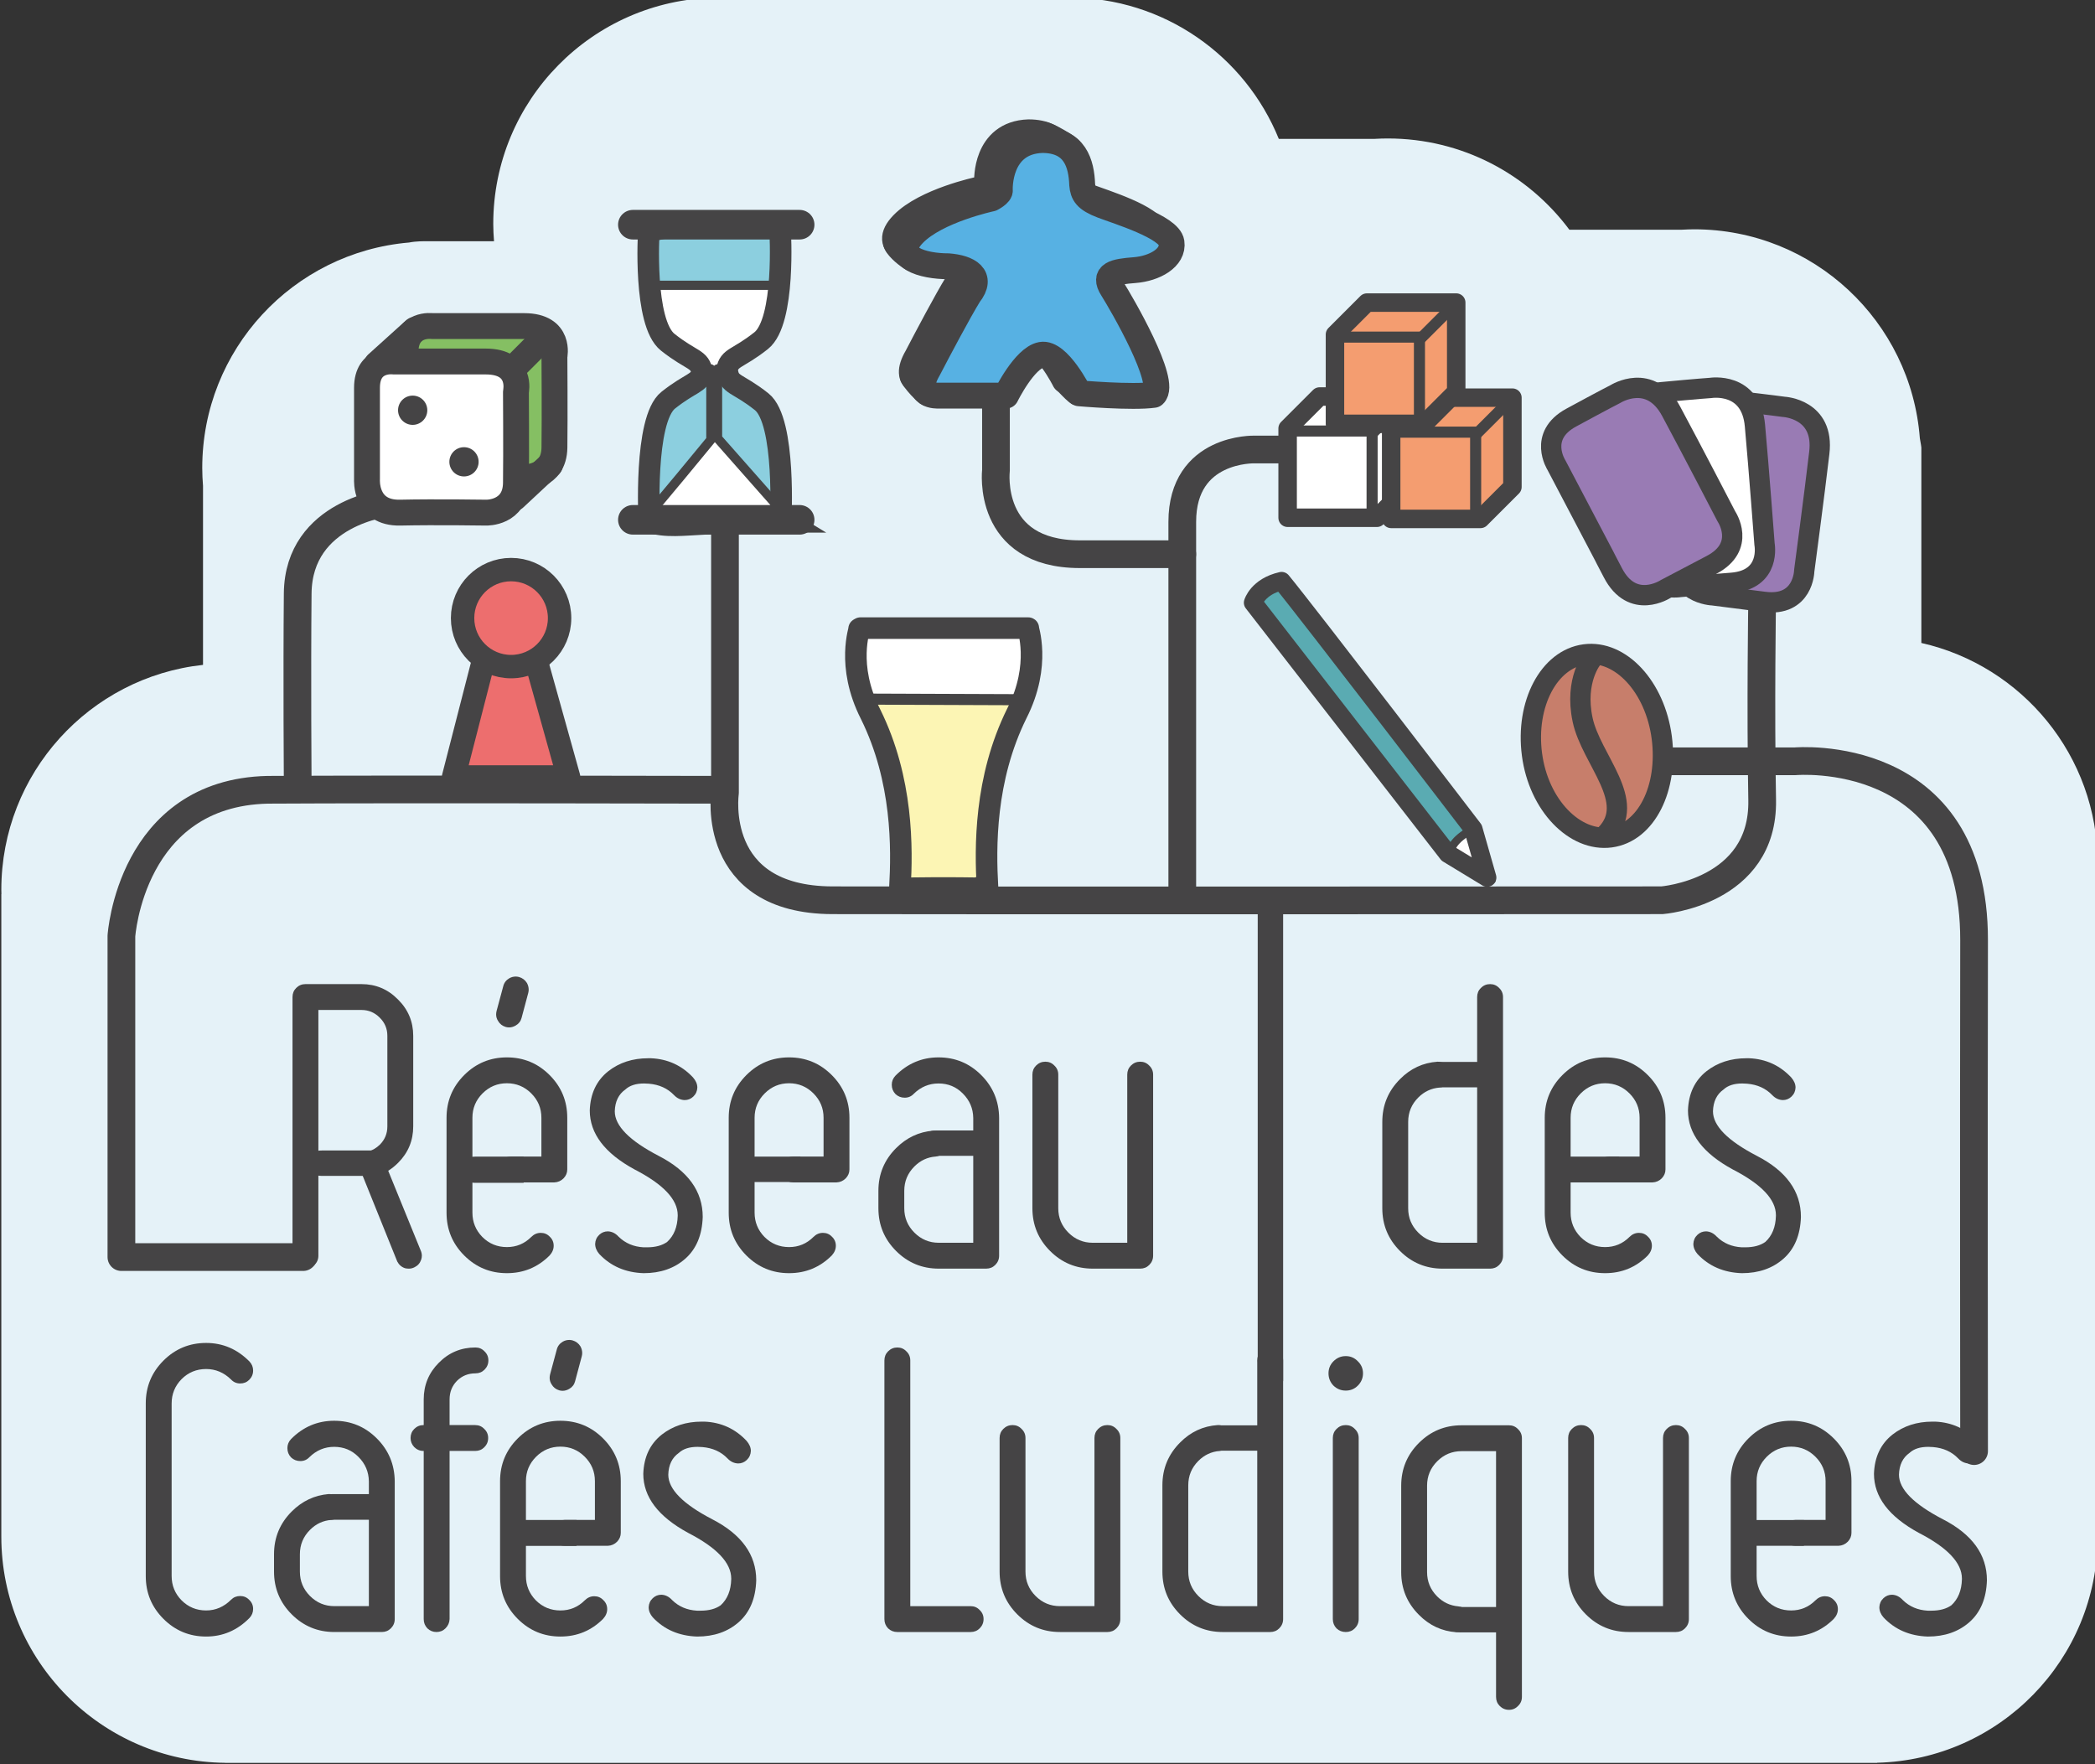
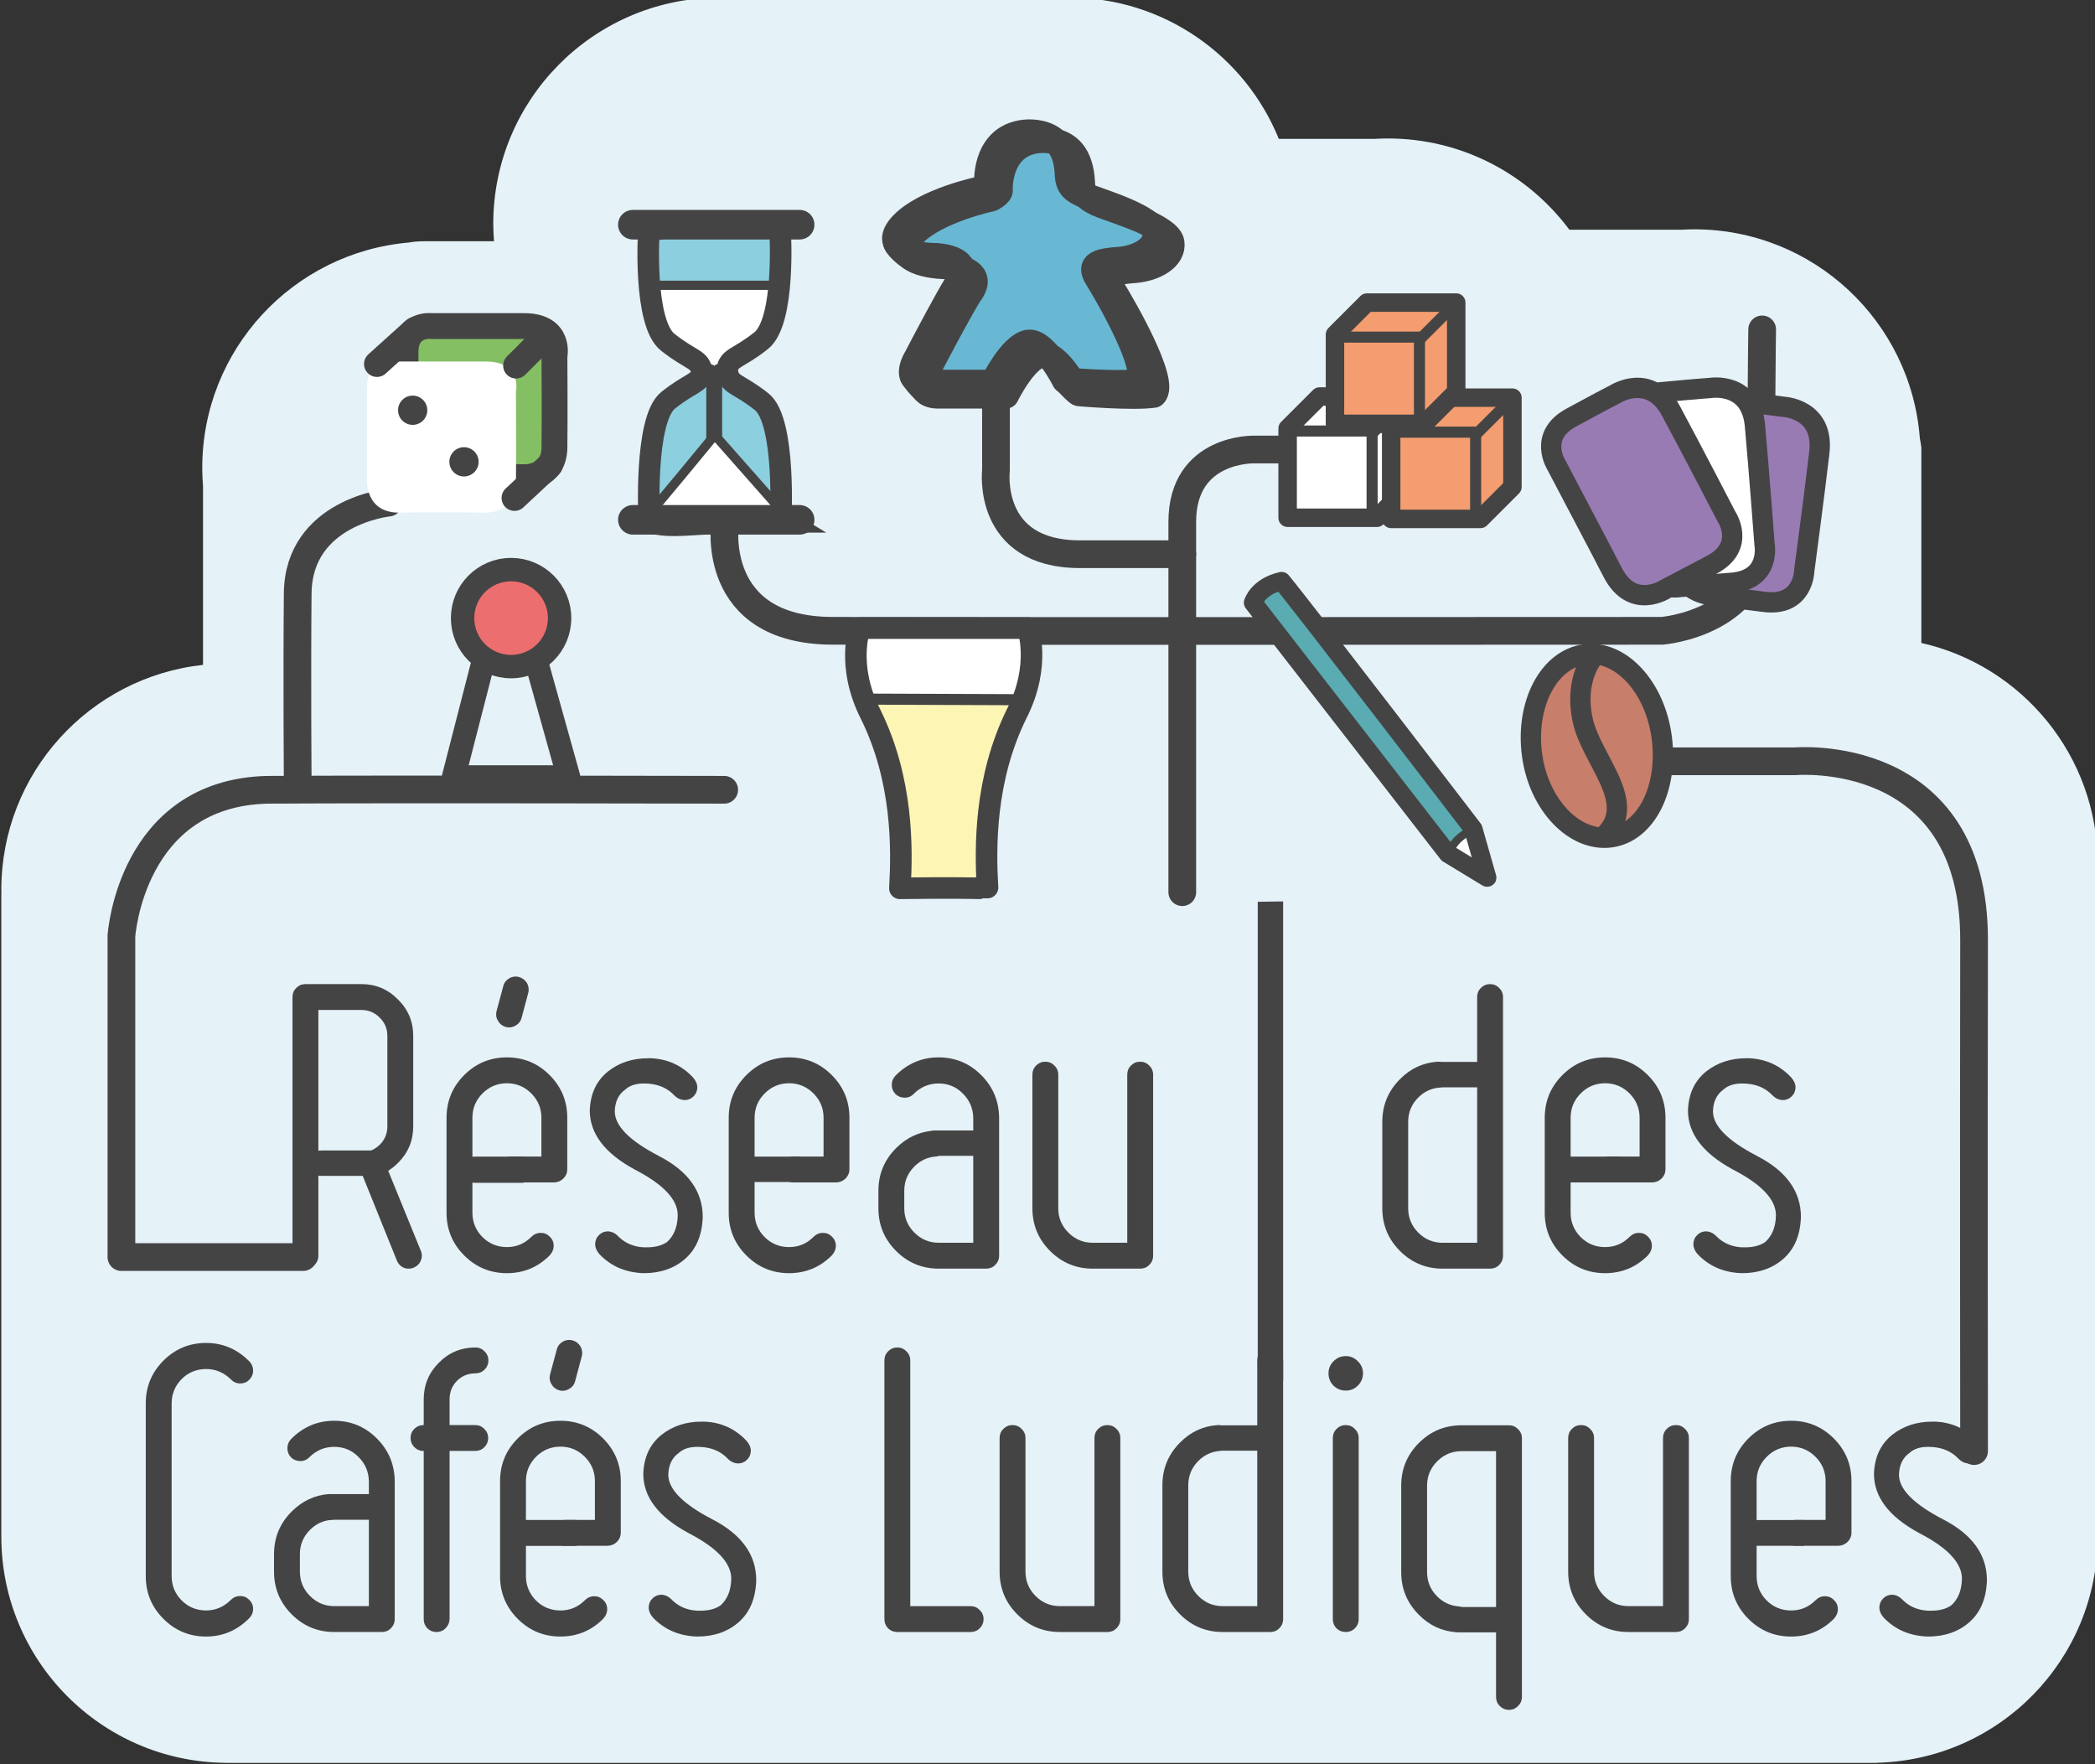
<svg xmlns="http://www.w3.org/2000/svg" xmlns:ns1="http://www.inkscape.org/namespaces/inkscape" xmlns:ns2="http://sodipodi.sourceforge.net/DTD/sodipodi-0.dtd" width="120.076mm" height="101.115mm" viewBox="0 0 120.076 101.115" version="1.1" id="svg1566" ns1:version="0.92.2 2405546, 2018-03-11" ns2:docname="sticker.svg">
  <rect x="0" y="0" width="120.076" height="101.115" fill="#333333" stroke="none" />
  <defs id="defs1560">
    <clipPath clipPathUnits="userSpaceOnUse" id="clipPath18">
      <path d="M 0,841.89 H 595.28 V 0 H 0 Z" id="path16" ns1:connector-curvature="0" />
    </clipPath>
    <clipPath clipPathUnits="userSpaceOnUse" id="clipPath66">
      <path d="M 0,841.89 H 595.28 V 0 H 0 Z" id="path64" ns1:connector-curvature="0" />
    </clipPath>
  </defs>
  <ns2:namedview id="base" pagecolor="#ffffff" bordercolor="#666666" borderopacity="1.0" ns1:pageopacity="0.0" ns1:pageshadow="2" ns1:zoom="0.35" ns1:cx="286.916" ns1:cy="45.369034" ns1:document-units="mm" ns1:current-layer="layer1" showgrid="false" fit-margin-top="0" fit-margin-left="0" fit-margin-right="0" fit-margin-bottom="0" />
  <g ns1:label="Layer 1" ns1:groupmode="layer" id="layer1" transform="translate(-29.92,-59.722)">
    <g transform="matrix(0.353,0,0,-0.353,-89.797,279.356)" style="display:inline" id="g1373">
      <g transform="translate(201.229,-73.181)" id="g12">
        <g clip-path="url(#clipPath18)" id="g14">
          <g transform="translate(478.438,553.056)" id="g20">
            <path ns1:connector-curvature="0" id="path22" style="fill:#e5f2f8;fill-opacity:1;fill-rule:nonzero;stroke:none" d="m 0,0 c 0.039,0.69 0.062,1.385 0.062,2.085 0,17.503 -12.24,32.137 -28.624,35.837 v 31.725 c 0,0 -0.065,0.626 -0.244,1.513 -1.444,18.975 -17.287,33.925 -36.632,33.925 -0.665,0 -1.325,-0.028 -1.982,-0.063 h -18.294 c -6.699,8.987 -17.403,14.813 -29.474,14.813 -0.71,0 -1.416,-0.023 -2.117,-0.063 h -15.586 c -5.459,13.448 -18.638,22.938 -34.046,22.938 h -57.438 l -0.02,-0.018 c -19.969,-0.379 -36.042,-16.673 -36.042,-36.732 0,-0.949 0.051,-1.884 0.125,-2.813 H -271.5 c 0,0 -1.428,0.031 -2.604,-0.207 -18.813,-1.607 -33.583,-17.377 -33.583,-36.605 0,-0.98 0.049,-1.947 0.125,-2.907 V 34.364 c -18.415,-1.994 -32.75,-17.585 -32.75,-36.529 0,-0.234 0.013,-0.465 0.017,-0.697 l -0.017,0.009 v -104.25 l 0.001,-0.006 c 0,-0.019 -0.001,-0.037 -0.001,-0.056 0,-20.164 16.24,-36.527 36.353,-36.74 l 0.022,-0.01 H -35.75 l 0.019,0.024 c 19.853,0.509 35.793,16.75 35.793,36.726 0,0.7 -0.023,1.394 -0.062,2.084 z" />
          </g>
          <g transform="translate(187.125,491.265)" id="g24">
            <path ns1:connector-curvature="0" id="path26" style="fill:none;stroke:#454445;stroke-width:4.5;stroke-linecap:round;stroke-linejoin:round;stroke-miterlimit:10;stroke-dasharray:none;stroke-opacity:1" d="m 0,0 h -29.5 v 52.125 c 0,0 1.5,23.25 23.75,23.75 21.125,0.125 74.125,0 74.125,0" />
          </g>
          <g transform="translate(201,613.765)" id="g28">
            <path ns1:connector-curvature="0" id="path30" style="fill:none;stroke:#454445;stroke-width:4.5;stroke-linecap:round;stroke-linejoin:round;stroke-miterlimit:10;stroke-dasharray:none;stroke-opacity:1" d="m 0,0 c 0,0 -14.625,-1.5 -14.75,-14.75 -0.125,-13.25 0,-31.125 0,-31.125" />
          </g>
          <g transform="translate(255.625,610.39)" id="g32">
-             <path ns1:connector-curvature="0" id="path34" style="fill:none;stroke:#454445;stroke-width:4.5;stroke-linecap:round;stroke-linejoin:round;stroke-miterlimit:10;stroke-dasharray:none;stroke-opacity:1" d="m 0,0 v -43.75 c 0,0 -2.5,-17.375 17.437,-17.438 19.938,-0.062 134.688,0 134.688,0 0,0 16.562,1.25 16.281,16.282 -0.281,15.031 0,32.656 0,32.656" />
+             <path ns1:connector-curvature="0" id="path34" style="fill:none;stroke:#454445;stroke-width:4.5;stroke-linecap:round;stroke-linejoin:round;stroke-miterlimit:10;stroke-dasharray:none;stroke-opacity:1" d="m 0,0 c 0,0 -2.5,-17.375 17.437,-17.438 19.938,-0.062 134.688,0 134.688,0 0,0 16.562,1.25 16.281,16.282 -0.281,15.031 0,32.656 0,32.656" />
          </g>
          <g transform="translate(346.25,622.39)" id="g36">
            <path ns1:connector-curvature="0" id="path38" style="fill:none;stroke:#454445;stroke-width:4.5;stroke-linecap:round;stroke-linejoin:round;stroke-miterlimit:10;stroke-dasharray:none;stroke-opacity:1" d="m 0,0 h -4.625 c 0,0 -11.75,0.375 -11.75,-11.75 v -60.125" />
          </g>
          <g transform="translate(299.625,630.515)" id="g40">
            <path ns1:connector-curvature="0" id="path42" style="fill:none;stroke:#454445;stroke-width:4.5;stroke-linecap:round;stroke-linejoin:round;stroke-miterlimit:10;stroke-dasharray:none;stroke-opacity:1" d="m 0,0 v -11.5 c 0,0 -1.625,-13.625 13.625,-13.625 H 30.25" />
          </g>
          <g transform="translate(407.5,571.765)" id="g44">
            <path ns1:connector-curvature="0" id="path46" style="fill:none;stroke:#454445;stroke-width:4.5;stroke-linecap:round;stroke-linejoin:round;stroke-miterlimit:10;stroke-dasharray:none;stroke-opacity:1" d="m 0,0 h 21.875 c 0,0 29.125,2.625 29.063,-29.062 -0.063,-31.688 0,-82.938 0,-82.938" />
          </g>
          <g transform="translate(342.671,469.515)" id="g48">
            <path ns1:connector-curvature="0" id="path50" style="fill:#454445;fill-opacity:1;fill-rule:nonzero;stroke:none" d="M 0,0 -0.546,4.812 V 79.438 L 3.579,79.5 V 1.687 L 3.033,-1.437 Z" />
          </g>
        </g>
      </g>
      <g id="text54" style="font-variant:normal;font-weight:normal;font-stretch:normal;font-size:49px;font-family:'Ruler Stencil';-inkscape-font-specification:RulerStencil;writing-mode:lr-tb;fill:#454445;fill-opacity:1;fill-rule:nonzero;stroke:none" transform="scale(1,-1)" aria-label="Réseau des">
        <path ns1:connector-curvature="0" id="path403" d="m 398.991,-435.248 q 0.98,-0.28 1.82,-1.085 1.225,-1.225 1.225,-2.975 v -14.7 q 0,-1.75 -1.26,-2.975 -1.225,-1.225 -2.94,-1.225 h -7 v 39.9 q 0,0.875 -0.63,1.505 -0.595,0.595 -1.47,0.595 -0.875,0 -1.505,-0.595 -0.595,-0.63 -0.595,-1.505 v -42 q 0,-0.875 0.595,-1.47 0.63,-0.63 1.505,-0.63 h 9.1 q 3.465,0 5.915,2.485 2.485,2.45 2.485,5.915 v 14.7 q 0,3.465 -2.45,5.915 -0.77,0.77 -1.61,1.295 l 5.25,12.88 q 0.21,0.455 0.21,0.91 0,0.315 -0.105,0.63 -0.28,0.84 -1.05,1.225 -0.455,0.245 -0.945,0.245 -0.315,0 -0.63,-0.07 -0.84,-0.28 -1.26,-1.085 l -5.985,-14.84 q -0.245,-0.455 -0.245,-1.015 0,-0.875 0.63,-1.505 0.42,-0.42 0.945,-0.525 z" />
        <path ns1:connector-curvature="0" id="path405" d="m 422.147,-430.209 q -0.875,0 -1.505,-0.595 -0.595,-0.63 -0.595,-1.505 0,-0.875 0.595,-1.47 0.63,-0.63 1.505,-0.63 h 4.9 v -6.3 q 0,-2.31 -1.645,-3.955 -1.645,-1.645 -3.955,-1.645 -2.31,0 -3.955,1.645 -1.645,1.645 -1.645,3.955 v 15.4 q 0,2.31 1.61,3.955 1.645,1.645 3.99,1.645 2.31,0 3.955,-1.645 0.665,-0.665 1.54,-0.665 0.875,0 1.47,0.63 0.63,0.595 0.63,1.47 0,0.84 -0.665,1.575 -2.87,2.87 -6.93,2.87 -4.06,0 -6.93,-2.87 -2.87,-2.87 -2.87,-6.93 v -15.435 q 0,-4.06 2.87,-6.93 2.87,-2.87 6.93,-2.87 4.06,0 6.93,2.87 2.87,2.87 2.87,6.93 v 8.4 q 0,0.805 -0.595,1.435 -0.63,0.63 -1.505,0.665 z m -1.295,-31.85 q 0.21,-0.84 0.98,-1.295 0.49,-0.28 1.05,-0.28 0.245,0 0.525,0.07 0.84,0.245 1.295,0.98 0.28,0.525 0.28,1.085 0,0.245 -0.07,0.525 l -1.085,4.06 q -0.21,0.805 -0.945,1.225 -0.525,0.315 -1.085,0.315 -0.245,0 -0.525,-0.07 -0.84,-0.245 -1.26,-0.98 -0.315,-0.49 -0.315,-1.05 0,-0.28 0.07,-0.56 z" />
        <path ns1:connector-curvature="0" id="path407" d="m 451.666,-447.253 q 0.7,0.805 0.7,1.645 -0.035,0.875 -0.665,1.47 -0.595,0.56 -1.4,0.56 -0.98,-0.035 -1.715,-0.805 -1.575,-1.645 -4.095,-1.855 -0.42,-0.035 -0.77,-0.035 -1.995,0 -3.045,0.98 -1.645,1.155 -1.715,3.535 0,3.535 7.14,7.245 7.14,3.675 7.14,9.905 -0.14,4.41 -2.835,6.79 -2.66,2.345 -6.755,2.345 -4.41,-0.14 -7.21,-3.115 -0.665,-0.77 -0.665,-1.645 0.035,-0.875 0.665,-1.47 0.595,-0.56 1.4,-0.56 0.98,0.035 1.75,0.875 1.61,1.575 4.025,1.715 h 0.595 q 2.03,0 3.255,-0.875 1.645,-1.505 1.715,-4.235 v -0.105 q 0,-3.815 -7,-7.42 -7.28,-3.955 -7.28,-9.59 0.14,-4.095 3.01,-6.37 2.695,-2.1 6.475,-2.1 h 0.455 q 4.06,0.175 6.825,3.115 z" />
        <path ns1:connector-curvature="0" id="path409" d="m 467.962,-430.209 q -0.875,0 -1.505,-0.595 -0.595,-0.63 -0.595,-1.505 0,-0.875 0.595,-1.47 0.63,-0.63 1.505,-0.63 h 4.9 v -6.3 q 0,-2.31 -1.645,-3.955 -1.645,-1.645 -3.955,-1.645 -2.31,0 -3.955,1.645 -1.645,1.645 -1.645,3.955 v 15.4 q 0,2.31 1.61,3.955 1.645,1.645 3.99,1.645 2.31,0 3.955,-1.645 0.665,-0.665 1.54,-0.665 0.875,0 1.47,0.63 0.63,0.595 0.63,1.47 0,0.84 -0.665,1.575 -2.87,2.87 -6.93,2.87 -4.06,0 -6.93,-2.87 -2.87,-2.87 -2.87,-6.93 v -15.435 q 0,-4.06 2.87,-6.93 2.87,-2.87 6.93,-2.87 4.06,0 6.93,2.87 2.87,2.87 2.87,6.93 v 8.4 q 0,0.805 -0.595,1.435 -0.63,0.63 -1.505,0.665 z" />
        <path ns1:connector-curvature="0" id="path411" d="m 491.566,-416.209 q -4.06,0 -6.93,-2.87 -2.87,-2.87 -2.87,-6.93 v -2.835 q 0,-4.06 2.87,-6.93 2.555,-2.555 6.02,-2.835 1.085,0 1.68,0.63 0.63,0.63 0.63,1.47 0,0.875 -0.595,1.47 -0.56,0.56 -1.295,0.63 -1.995,0.14 -3.465,1.61 -1.645,1.645 -1.645,3.955 v 2.835 q 0,2.31 1.645,3.955 1.645,1.645 3.955,1.645 h 5.6 v -20.265 q -0.035,-2.31 -1.68,-3.955 -1.61,-1.645 -3.955,-1.645 -2.31,0 -4.025,1.68 -0.595,0.63 -1.47,0.63 -0.875,0 -1.505,-0.595 -0.595,-0.63 -0.595,-1.505 0,-0.84 0.595,-1.47 2.94,-2.975 7,-2.975 4.06,0 6.93,2.87 2.87,2.87 2.905,6.965 v 22.365 q 0,0.875 -0.63,1.505 -0.595,0.595 -1.47,0.595 z" />
        <path ns1:connector-curvature="0" id="path413" d="m 522.17,-447.709 q 0,-0.875 0.595,-1.47 0.63,-0.63 1.505,-0.63 0.875,0 1.47,0.63 0.63,0.595 0.63,1.47 v 29.4 q 0,0.875 -0.63,1.505 -0.595,0.595 -1.47,0.595 h -7.7 q -4.06,0 -6.93,-2.87 -2.87,-2.87 -2.87,-6.93 v -21.7 q 0,-0.875 0.595,-1.47 0.63,-0.63 1.505,-0.63 0.875,0 1.47,0.63 0.63,0.595 0.63,1.47 v 21.7 q 0,2.31 1.645,3.955 1.645,1.645 3.955,1.645 h 5.6 z" />
        <path ns1:connector-curvature="0" id="path415" d="m 572.857,-445.608 q 0.77,-0.07 1.295,-0.63 0.63,-0.595 0.63,-1.47 0,-0.875 -0.63,-1.47 -0.595,-0.63 -1.61,-0.63 -3.535,0.245 -6.09,2.835 -2.87,2.87 -2.87,6.93 v 14.035 q 0,4.06 2.87,6.93 2.87,2.87 6.93,2.87 h 7.7 q 0.875,0 1.47,-0.595 0.63,-0.63 0.63,-1.505 v -42 q 0,-0.875 -0.63,-1.47 -0.595,-0.63 -1.47,-0.63 -0.875,0 -1.505,0.63 -0.595,0.595 -0.595,1.47 v 39.9 h -5.6 q -2.31,0 -3.955,-1.645 -1.645,-1.645 -1.645,-3.955 v -14.035 q 0,-2.31 1.645,-3.955 1.435,-1.435 3.43,-1.61 z" />
        <path ns1:connector-curvature="0" id="path417" d="m 600.458,-430.209 q -0.875,0 -1.505,-0.595 -0.595,-0.63 -0.595,-1.505 0,-0.875 0.595,-1.47 0.63,-0.63 1.505,-0.63 h 4.9 v -6.3 q 0,-2.31 -1.645,-3.955 -1.645,-1.645 -3.955,-1.645 -2.31,0 -3.955,1.645 -1.645,1.645 -1.645,3.955 v 15.4 q 0,2.31 1.61,3.955 1.645,1.645 3.99,1.645 2.31,0 3.955,-1.645 0.665,-0.665 1.54,-0.665 0.875,0 1.47,0.63 0.63,0.595 0.63,1.47 0,0.84 -0.665,1.575 -2.87,2.87 -6.93,2.87 -4.06,0 -6.93,-2.87 -2.87,-2.87 -2.87,-6.93 v -15.435 q 0,-4.06 2.87,-6.93 2.87,-2.87 6.93,-2.87 4.06,0 6.93,2.87 2.87,2.87 2.87,6.93 v 8.4 q 0,0.805 -0.595,1.435 -0.63,0.63 -1.505,0.665 z" />
        <path ns1:connector-curvature="0" id="path419" d="m 629.977,-447.253 q 0.7,0.805 0.7,1.645 -0.035,0.875 -0.665,1.47 -0.595,0.56 -1.4,0.56 -0.98,-0.035 -1.715,-0.805 -1.575,-1.645 -4.095,-1.855 -0.42,-0.035 -0.77,-0.035 -1.995,0 -3.045,0.98 -1.645,1.155 -1.715,3.535 0,3.535 7.14,7.245 7.14,3.675 7.14,9.905 -0.14,4.41 -2.835,6.79 -2.66,2.345 -6.755,2.345 -4.41,-0.14 -7.21,-3.115 -0.665,-0.77 -0.665,-1.645 0.035,-0.875 0.665,-1.47 0.595,-0.56 1.4,-0.56 0.98,0.035 1.75,0.875 1.61,1.575 4.025,1.715 h 0.595 q 2.03,0 3.255,-0.875 1.645,-1.505 1.715,-4.235 v -0.105 q 0,-3.815 -7,-7.42 -7.28,-3.955 -7.28,-9.59 0.14,-4.095 3.01,-6.37 2.695,-2.1 6.475,-2.1 h 0.455 q 4.06,0.175 6.825,3.115 z" />
      </g>
      <g id="text58" style="font-variant:normal;font-weight:normal;font-stretch:normal;font-size:49px;font-family:'Ruler Stencil';-inkscape-font-specification:RulerStencil;writing-mode:lr-tb;fill:#454445;fill-opacity:1;fill-rule:nonzero;stroke:none" transform="scale(1,-1)" aria-label="Cafés Ludiques">
        <path ns1:connector-curvature="0" id="path376" d="m 376.67,-362.459 q 0.595,-0.595 1.47,-0.595 0.875,0 1.47,0.63 0.63,0.595 0.63,1.47 0,0.84 -0.595,1.47 -2.975,3.01 -7.035,3.01 -4.06,0 -6.93,-2.87 -2.87,-2.87 -2.87,-6.93 v -28.07 q 0,-4.06 2.87,-6.93 2.87,-2.87 6.93,-2.87 4.06,0 7.035,3.01 0.595,0.63 0.595,1.47 0,0.875 -0.63,1.505 -0.595,0.595 -1.47,0.595 -0.875,0 -1.47,-0.63 -1.75,-1.715 -4.06,-1.715 -2.345,0 -3.99,1.645 -1.61,1.645 -1.61,3.955 v 28 q 0,2.31 1.61,3.955 1.645,1.645 3.99,1.645 2.31,0 4.06,-1.75 z" />
        <path ns1:connector-curvature="0" id="path378" d="m 393.435,-357.209 q -4.06,0 -6.93,-2.87 -2.87,-2.87 -2.87,-6.93 v -2.835 q 0,-4.06 2.87,-6.93 2.555,-2.555 6.02,-2.835 1.085,0 1.68,0.63 0.63,0.63 0.63,1.47 0,0.875 -0.595,1.47 -0.56,0.56 -1.295,0.63 -1.995,0.14 -3.465,1.61 -1.645,1.645 -1.645,3.955 v 2.835 q 0,2.31 1.645,3.955 1.645,1.645 3.955,1.645 h 5.6 v -20.265 q -0.035,-2.31 -1.68,-3.955 -1.61,-1.645 -3.955,-1.645 -2.31,0 -4.025,1.68 -0.595,0.63 -1.47,0.63 -0.875,0 -1.505,-0.595 -0.595,-0.63 -0.595,-1.505 0,-0.84 0.595,-1.47 2.94,-2.975 7,-2.975 4.06,0 6.93,2.87 2.87,2.87 2.905,6.965 v 22.365 q 0,0.875 -0.63,1.505 -0.595,0.595 -1.47,0.595 z" />
        <path ns1:connector-curvature="0" id="path380" d="m 412.139,-390.808 h 4.165 q 0.875,0 1.47,0.63 0.63,0.595 0.63,1.47 0,0.875 -0.63,1.505 -0.595,0.595 -1.47,0.595 h -4.165 v 27.3 q -0.035,0.875 -0.665,1.505 -0.595,0.595 -1.47,0.595 -0.84,0 -1.47,-0.595 -0.595,-0.63 -0.595,-1.505 v -27.3 h -0.035 q -0.875,0 -1.505,-0.63 -0.595,-0.63 -0.595,-1.47 0,-0.875 0.595,-1.47 0.63,-0.63 1.505,-0.63 h 0.035 v -4.165 q 0,-3.5 2.45,-5.95 2.45,-2.485 5.95,-2.485 0.875,0 1.47,0.63 0.63,0.595 0.63,1.47 0,0.875 -0.63,1.505 -0.595,0.595 -1.47,0.595 -1.785,0 -3.01,1.225 -1.19,1.225 -1.19,3.01 z" />
        <path ns1:connector-curvature="0" id="path382" d="m 430.836,-371.209 q -0.875,0 -1.505,-0.595 -0.595,-0.63 -0.595,-1.505 0,-0.875 0.595,-1.47 0.63,-0.63 1.505,-0.63 h 4.9 v -6.3 q 0,-2.31 -1.645,-3.955 -1.645,-1.645 -3.955,-1.645 -2.31,0 -3.955,1.645 -1.645,1.645 -1.645,3.955 v 15.4 q 0,2.31 1.61,3.955 1.645,1.645 3.99,1.645 2.31,0 3.955,-1.645 0.665,-0.665 1.54,-0.665 0.875,0 1.47,0.63 0.63,0.595 0.63,1.47 0,0.84 -0.665,1.575 -2.87,2.87 -6.93,2.87 -4.06,0 -6.93,-2.87 -2.87,-2.87 -2.87,-6.93 v -15.435 q 0,-4.06 2.87,-6.93 2.87,-2.87 6.93,-2.87 4.06,0 6.93,2.87 2.87,2.87 2.87,6.93 v 8.4 q 0,0.805 -0.595,1.435 -0.63,0.63 -1.505,0.665 z m -1.295,-31.85 q 0.21,-0.84 0.98,-1.295 0.49,-0.28 1.05,-0.28 0.245,0 0.525,0.07 0.84,0.245 1.295,0.98 0.28,0.525 0.28,1.085 0,0.245 -0.07,0.525 l -1.085,4.06 q -0.21,0.805 -0.945,1.225 -0.525,0.315 -1.085,0.315 -0.245,0 -0.525,-0.07 -0.84,-0.245 -1.26,-0.98 -0.315,-0.49 -0.315,-1.05 0,-0.28 0.07,-0.56 z" />
        <path ns1:connector-curvature="0" id="path384" d="m 460.355,-388.253 q 0.7,0.805 0.7,1.645 -0.035,0.875 -0.665,1.47 -0.595,0.56 -1.4,0.56 -0.98,-0.035 -1.715,-0.805 -1.575,-1.645 -4.095,-1.855 -0.42,-0.035 -0.77,-0.035 -1.995,0 -3.045,0.98 -1.645,1.155 -1.715,3.535 0,3.535 7.14,7.245 7.14,3.675 7.14,9.905 -0.14,4.41 -2.835,6.79 -2.66,2.345 -6.755,2.345 -4.41,-0.14 -7.21,-3.115 -0.665,-0.77 -0.665,-1.645 0.035,-0.875 0.665,-1.47 0.595,-0.56 1.4,-0.56 0.98,0.035 1.75,0.875 1.61,1.575 4.025,1.715 h 0.595 q 2.03,0 3.255,-0.875 1.645,-1.505 1.715,-4.235 v -0.105 q 0,-3.815 -7,-7.42 -7.28,-3.955 -7.28,-9.59 0.14,-4.095 3.01,-6.37 2.695,-2.1 6.475,-2.1 h 0.455 q 4.06,0.175 6.825,3.115 z" />
        <path ns1:connector-curvature="0" id="path386" d="m 482.741,-401.308 q 0,-0.875 0.595,-1.47 0.63,-0.63 1.505,-0.63 0.875,0 1.47,0.63 0.63,0.595 0.63,1.47 v 39.9 h 9.8 q 0.875,0 1.47,0.63 0.63,0.595 0.63,1.47 0,0.875 -0.63,1.505 -0.595,0.595 -1.47,0.595 h -11.9 q -0.875,0 -1.505,-0.595 -0.595,-0.63 -0.595,-1.505 z" />
        <path ns1:connector-curvature="0" id="path388" d="m 516.845,-388.709 q 0,-0.875 0.595,-1.47 0.63,-0.63 1.505,-0.63 0.875,0 1.47,0.63 0.63,0.595 0.63,1.47 v 29.4 q 0,0.875 -0.63,1.505 -0.595,0.595 -1.47,0.595 h -7.7 q -4.06,0 -6.93,-2.87 -2.87,-2.87 -2.87,-6.93 v -21.7 q 0,-0.875 0.595,-1.47 0.63,-0.63 1.505,-0.63 0.875,0 1.47,0.63 0.63,0.595 0.63,1.47 v 21.7 q 0,2.31 1.645,3.955 1.645,1.645 3.955,1.645 h 5.6 z" />
        <path ns1:connector-curvature="0" id="path390" d="m 537.152,-386.608 q 0.77,-0.07 1.295,-0.63 0.63,-0.595 0.63,-1.47 0,-0.875 -0.63,-1.47 -0.595,-0.63 -1.61,-0.63 -3.535,0.245 -6.09,2.835 -2.87,2.87 -2.87,6.93 v 14.035 q 0,4.06 2.87,6.93 2.87,2.87 6.93,2.87 h 7.7 q 0.875,0 1.47,-0.595 0.63,-0.63 0.63,-1.505 v -42 q 0,-0.875 -0.63,-1.47 -0.595,-0.63 -1.47,-0.63 -0.875,0 -1.505,0.63 -0.595,0.595 -0.595,1.47 v 39.9 h -5.6 q -2.31,0 -3.955,-1.645 -1.645,-1.645 -1.645,-3.955 v -14.035 q 0,-2.31 1.645,-3.955 1.435,-1.435 3.43,-1.61 z" />
        <path ns1:connector-curvature="0" id="path392" d="m 559.748,-359.308 q 0,0.875 -0.63,1.505 -0.595,0.595 -1.47,0.595 -0.875,0 -1.505,-0.595 -0.595,-0.63 -0.595,-1.505 v -29.4 q 0,-0.875 0.595,-1.47 0.63,-0.63 1.505,-0.63 0.875,0 1.47,0.63 0.63,0.595 0.63,1.47 z m -2.1,-42.7 q 1.155,0 1.96,0.84 0.84,0.805 0.84,1.96 0,1.155 -0.84,1.995 -0.805,0.805 -1.96,0.805 -1.155,0 -1.995,-0.805 -0.805,-0.84 -0.805,-1.995 0,-1.155 0.805,-1.96 0.84,-0.84 1.995,-0.84 z" />
        <path ns1:connector-curvature="0" id="path394" d="m 575.925,-361.373 q 0.77,0.07 1.295,0.63 0.63,0.595 0.63,1.47 0,0.875 -0.63,1.505 -0.595,0.595 -1.61,0.595 -3.535,-0.245 -6.09,-2.835 -2.87,-2.87 -2.87,-6.93 v -14.035 q 0,-4.06 2.87,-6.93 2.87,-2.87 6.93,-2.87 h 7.7 q 0.875,0 1.47,0.63 0.63,0.595 0.63,1.47 v 42 q 0,0.875 -0.63,1.47 -0.595,0.63 -1.47,0.63 -0.875,0 -1.505,-0.63 -0.595,-0.595 -0.595,-1.47 v -39.9 h -5.6 q -2.31,0 -3.955,1.645 -1.645,1.645 -1.645,3.955 v 14.035 q 0,2.31 1.645,3.955 1.435,1.435 3.43,1.61 z" />
        <path ns1:connector-curvature="0" id="path396" d="m 609.161,-388.709 q 0,-0.875 0.595,-1.47 0.63,-0.63 1.505,-0.63 0.875,0 1.47,0.63 0.63,0.595 0.63,1.47 v 29.4 q 0,0.875 -0.63,1.505 -0.595,0.595 -1.47,0.595 h -7.7 q -4.06,0 -6.93,-2.87 -2.87,-2.87 -2.87,-6.93 v -21.7 q 0,-0.875 0.595,-1.47 0.63,-0.63 1.505,-0.63 0.875,0 1.47,0.63 0.63,0.595 0.63,1.47 v 21.7 q 0,2.31 1.645,3.955 1.645,1.645 3.955,1.645 h 5.6 z" />
        <path ns1:connector-curvature="0" id="path398" d="m 630.658,-371.209 q -0.875,0 -1.505,-0.595 -0.595,-0.63 -0.595,-1.505 0,-0.875 0.595,-1.47 0.63,-0.63 1.505,-0.63 h 4.9 v -6.3 q 0,-2.31 -1.645,-3.955 -1.645,-1.645 -3.955,-1.645 -2.31,0 -3.955,1.645 -1.645,1.645 -1.645,3.955 v 15.4 q 0,2.31 1.61,3.955 1.645,1.645 3.99,1.645 2.31,0 3.955,-1.645 0.665,-0.665 1.54,-0.665 0.875,0 1.47,0.63 0.63,0.595 0.63,1.47 0,0.84 -0.665,1.575 -2.87,2.87 -6.93,2.87 -4.06,0 -6.93,-2.87 -2.87,-2.87 -2.87,-6.93 v -15.435 q 0,-4.06 2.87,-6.93 2.87,-2.87 6.93,-2.87 4.06,0 6.93,2.87 2.87,2.87 2.87,6.93 v 8.4 q 0,0.805 -0.595,1.435 -0.63,0.63 -1.505,0.665 z" />
        <path ns1:connector-curvature="0" id="path400" d="m 660.177,-388.253 q 0.7,0.805 0.7,1.645 -0.035,0.875 -0.665,1.47 -0.595,0.56 -1.4,0.56 -0.98,-0.035 -1.715,-0.805 -1.575,-1.645 -4.095,-1.855 -0.42,-0.035 -0.77,-0.035 -1.995,0 -3.045,0.98 -1.645,1.155 -1.715,3.535 0,3.535 7.14,7.245 7.14,3.675 7.14,9.905 -0.14,4.41 -2.835,6.79 -2.66,2.345 -6.755,2.345 -4.41,-0.14 -7.21,-3.115 -0.665,-0.77 -0.665,-1.645 0.035,-0.875 0.665,-1.47 0.595,-0.56 1.4,-0.56 0.98,0.035 1.75,0.875 1.61,1.575 4.025,1.715 h 0.595 q 2.03,0 3.255,-0.875 1.645,-1.505 1.715,-4.235 v -0.105 q 0,-3.815 -7,-7.42 -7.28,-3.955 -7.28,-9.59 0.14,-4.095 3.01,-6.37 2.695,-2.1 6.475,-2.1 h 0.455 q 4.06,0.175 6.825,3.115 z" />
      </g>
      <g transform="translate(201.229,-73.181)" id="g60">
        <g clip-path="url(#clipPath66)" id="g62">
          <g transform="translate(332.938,462.015)" id="g68">
            <path ns1:connector-curvature="0" id="path70" style="fill:#454445;fill-opacity:1;fill-rule:nonzero;stroke:none" d="m 0,0 c -0.562,-2 2.875,-2.188 2.875,-2.188 h 7.563 V 1.937 H 3.063 C 3.063,1.937 0.562,2 0,0" />
          </g>
          <g transform="translate(372.125,432.515)" id="g72">
            <path ns1:connector-curvature="0" id="path74" style="fill:#454445;fill-opacity:1;fill-rule:nonzero;stroke:none" d="m 0,0 c -0.562,-2 2.875,-2.188 2.875,-2.188 h 7.563 V 1.937 H 3.063 C 3.063,1.937 0.562,2 0,0" />
          </g>
          <g transform="translate(423.086,448.577)" id="g76">
            <path ns1:connector-curvature="0" id="path78" style="fill:#454445;fill-opacity:1;fill-rule:nonzero;stroke:none" d="m 0,0 c 0,0 -2.619,0.063 -3.208,-1.967 -0.59,-2.03 3.012,-2.22 3.012,-2.22 H 7.726 V 0 Z" />
          </g>
          <g transform="translate(389.692,505.611)" id="g80">
            <path ns1:connector-curvature="0" id="path82" style="fill:#454445;fill-opacity:1;fill-rule:nonzero;stroke:none" d="m 0,0 c -0.599,-2.03 3.063,-2.221 3.063,-2.221 h 8.058 V 1.967 H 3.263 C 3.263,1.967 0.599,2.03 0,0" />
          </g>
          <g transform="translate(379.438,522.952)" id="g84">
            <path ns1:connector-curvature="0" id="path86" style="fill:#454445;fill-opacity:1;fill-rule:nonzero;stroke:none" d="m 0,0 h -7.375 c 0,0 -2.5,0.062 -3.063,-1.937 -0.562,-2.001 2.876,-2.188 2.876,-2.188 H 0 Z" />
          </g>
          <g transform="translate(286.938,509.89)" id="g88">
            <path ns1:connector-curvature="0" id="path90" style="fill:#454445;fill-opacity:1;fill-rule:nonzero;stroke:none" d="m 0,0 c -0.562,-2 2.875,-2.188 2.875,-2.188 h 7.563 V 1.937 H 3.063 C 3.063,1.937 0.562,2 0,0" />
          </g>
          <g transform="translate(257.438,505.64)" id="g92">
            <path ns1:connector-curvature="0" id="path94" style="fill:#454445;fill-opacity:1;fill-rule:nonzero;stroke:none" d="m 0,0 c -0.562,-2 2.875,-2.188 2.875,-2.188 h 7.563 V 1.937 H 3.063 C 3.063,1.937 0.562,2 0,0" />
          </g>
          <g transform="translate(222.938,507.577)" id="g96">
            <path ns1:connector-curvature="0" id="path98" style="fill:#454445;fill-opacity:1;fill-rule:nonzero;stroke:none" d="m 0,0 h -7.858 c 0,0 -2.664,0.064 -3.263,-1.996 -0.599,-2.061 3.063,-2.254 3.063,-2.254 H 0 Z" />
          </g>
          <g transform="translate(186.331,506.64)" id="g100">
            <path ns1:connector-curvature="0" id="path102" style="fill:#454445;fill-opacity:1;fill-rule:nonzero;stroke:none" d="m 0,0 c -0.727,-2 3.714,-2.188 3.714,-2.188 h 9.768 V 1.937 H 3.956 C 3.956,1.937 0.727,2 0,0" />
          </g>
          <g transform="translate(219.385,446.601)" id="g104">
            <path ns1:connector-curvature="0" id="path106" style="fill:#454445;fill-opacity:1;fill-rule:nonzero;stroke:none" d="m 0,0 c -0.654,-2.04 3.343,-2.232 3.343,-2.232 h 8.793 V 1.977 H 3.561 C 3.561,1.977 0.654,2.04 0,0" />
          </g>
          <g transform="translate(188.855,450.829)" id="g108">
            <path ns1:connector-curvature="0" id="path110" style="fill:#454445;fill-opacity:1;fill-rule:nonzero;stroke:none" d="M 0,0 C -0.566,-2.02 2.892,-2.21 2.892,-2.21 H 10.5 V 1.957 H 3.081 C 3.081,1.957 0.566,2.02 0,0" />
          </g>
          <g transform="translate(407.724,575.643)" id="g112">
            <path ns1:connector-curvature="0" id="path114" style="fill:#c77e6b;fill-opacity:1;fill-rule:nonzero;stroke:none" d="m 0,0 c 1.084,-8.213 -2.496,-15.459 -8.313,-16.227 -5.818,-0.768 -11.671,5.234 -12.754,13.447 -1.084,8.213 2.754,15.494 8.571,16.261 C -6.678,14.249 -1.084,8.213 0,0" />
          </g>
          <g transform="translate(407.724,575.643)" id="g116">
            <path ns1:connector-curvature="0" id="path118" style="fill:none;stroke:#454445;stroke-width:3.3;stroke-linecap:round;stroke-linejoin:round;stroke-miterlimit:10;stroke-dasharray:none;stroke-opacity:1" d="m 0,0 c 1.084,-8.213 -2.496,-15.459 -8.313,-16.227 -5.818,-0.768 -11.671,5.234 -12.754,13.447 -1.084,8.213 2.754,15.494 8.571,16.261 C -6.678,14.249 -1.084,8.213 0,0 Z" />
          </g>
          <g transform="translate(396.5,588.515)" id="g120">
            <path ns1:connector-curvature="0" id="path122" style="fill:none;stroke:#454445;stroke-width:3.3;stroke-linecap:round;stroke-linejoin:round;stroke-miterlimit:10;stroke-dasharray:none;stroke-opacity:1" d="m 0,0 c 0,0 -3,-3.5 -1.625,-10 1.375,-6.5 9,-13.25 3.75,-18.625" />
          </g>
          <g transform="translate(379.25,552.64)" id="g124">
            <path ns1:connector-curvature="0" id="path126" style="fill:#5aabb2;fill-opacity:1;fill-rule:nonzero;stroke:none" d="M 0,0 -6.375,3.875 -38,44.625 c 0,0 0.75,2.625 4.625,3.5 4.125,-5 31.125,-40.25 31.125,-40.25 z" />
          </g>
          <g transform="translate(373.5,557.265)" id="g128">
            <path ns1:connector-curvature="0" id="path130" style="fill:#fffefe;fill-opacity:1;fill-rule:nonzero;stroke:#454445;stroke-width:1.3;stroke-linecap:round;stroke-linejoin:round;stroke-miterlimit:10;stroke-dasharray:none;stroke-opacity:1" d="m 0,0 c 0,0 0.125,1.75 3.625,3.5 1.625,-3.75 3,-8.25 3,-8.25 l -7,3.25" />
          </g>
          <g transform="translate(379.375,552.89)" id="g132">
            <path ns1:connector-curvature="0" id="path134" style="fill:none;stroke:#454445;stroke-width:3;stroke-linecap:round;stroke-linejoin:round;stroke-miterlimit:10;stroke-dasharray:none;stroke-opacity:1" d="M 0,0 -6.375,3.875 -38,44.625 c 0,0 0.75,2.625 4.625,3.5 4.125,-5 31.125,-40.25 31.125,-40.25 z" />
          </g>
          <g transform="translate(305.125,594.015)" id="g136">
            <path ns1:connector-curvature="0" id="path138" style="fill:#fcf5b4;fill-opacity:1;fill-rule:nonzero;stroke:none" d="m 0,0 h -27.25 l 0.063,-0.125 h -0.287 c 0.194,0.164 -2.205,-5.857 1.875,-13.875 5.25,-10.625 5.125,-21.75 4.75,-28.25 8.5,0.125 12.875,0 12.875,0 l -0.031,0.143 c 0.449,-0.005 0.906,-0.011 1.38,-0.018 -0.375,6.5 -0.5,17.625 4.75,28.25 C 2.206,-5.857 -0.194,0.164 0,0" />
          </g>
          <g transform="translate(278.333,593.14)" id="g140">
            <path ns1:connector-curvature="0" id="path142" style="fill:#ffffff;fill-opacity:1;fill-rule:nonzero;stroke:#454445;stroke-width:1.8;stroke-linecap:butt;stroke-linejoin:miter;stroke-miterlimit:10;stroke-dasharray:none;stroke-opacity:1" d="m 0,0 c -0.219,-0.375 -2.146,-5 0.604,-11.281 l 24.714,-0.094 c 3.319,7.009 0.932,11.458 1.099,11.437 L 0,0" />
          </g>
          <g transform="translate(304.875,593.39)" id="g144">
            <path ns1:connector-curvature="0" id="path146" style="fill:none;stroke:#454445;stroke-width:3.5;stroke-linecap:round;stroke-linejoin:round;stroke-miterlimit:10;stroke-dasharray:none;stroke-opacity:1" d="m 0,0 h -27.25 l -0.224,-0.125 c 0.194,0.164 -2.205,-5.857 1.875,-13.875 5.25,-10.625 5.125,-21.75 4.75,-28.25 8.5,0.125 12.875,0 12.875,0 l -0.031,0.143 c 0.449,-0.005 0.906,-0.011 1.38,-0.018 -0.375,6.5 -0.5,17.625 4.75,28.25 C 2.206,-5.857 -0.194,0.164 0,0 Z" />
          </g>
          <g transform="translate(298.185,665.932)" id="g148">
            <path ns1:connector-curvature="0" id="path150" style="fill:#68b8d3;fill-opacity:1;fill-rule:nonzero;stroke:none" d="m 0,0 c 0,0 -0.367,7.713 6.733,7.958 5.265,0 6.244,-3.796 6.366,-7.101 0.123,-1.469 0.613,-2.326 3.183,-3.305 2.571,-0.98 10.651,-3.428 11.019,-5.877 0.367,-2.448 -2.694,-4.162 -5.877,-4.407 -3.183,-0.245 -5.019,-0.612 -3.55,-2.938 1.469,-2.326 8.814,-14.936 6.611,-16.895 -3.428,-0.49 -11.875,0.245 -11.875,0.245 0,0 -3.306,6.611 -5.999,6.121 -2.693,-0.489 -5.632,-6.488 -5.632,-6.488 H -9.794 c 0,0 -4.162,-0.245 -1.591,4.162 1.591,3.061 4.897,9.304 6.488,11.875 2.326,2.939 -0.122,4.285 -3.305,4.53 -3.918,0 -9.182,1.347 -5.51,5.142 3.673,3.795 12.365,5.631 12.365,5.631 0,0 1.469,0.735 1.347,1.347" />
          </g>
          <g transform="translate(298.185,665.932)" id="g152">
            <path ns1:connector-curvature="0" id="path154" style="fill:none;stroke:#454445;stroke-width:4.2;stroke-linecap:round;stroke-linejoin:round;stroke-miterlimit:10;stroke-dasharray:none;stroke-opacity:1" d="m 0,0 c 0,0 -0.367,7.713 6.733,7.958 5.265,0 6.244,-3.796 6.366,-7.101 0.123,-1.469 0.613,-2.326 3.183,-3.305 2.571,-0.98 10.651,-3.428 11.019,-5.877 0.367,-2.448 -2.694,-4.162 -5.877,-4.407 -3.183,-0.245 -5.019,-0.612 -3.55,-2.938 1.469,-2.326 8.814,-14.936 6.611,-16.895 -3.428,-0.49 -11.875,0.245 -11.875,0.245 0,0 -3.306,6.611 -5.999,6.121 -2.693,-0.489 -5.632,-6.488 -5.632,-6.488 H -9.794 c 0,0 -4.162,-0.245 -1.591,4.162 1.591,3.061 4.897,9.304 6.488,11.875 2.326,2.939 -0.122,4.285 -3.305,4.53 -3.918,0 -9.182,1.347 -5.51,5.142 3.673,3.795 12.365,5.631 12.365,5.631 0,0 1.469,0.735 1.347,1.347 z" />
          </g>
          <g transform="translate(300.25,664.515)" id="g156">
-             <path ns1:connector-curvature="0" id="path158" style="fill:#57b1e3;fill-opacity:1;fill-rule:nonzero;stroke:none" d="m 0,0 c 0,0 -0.375,7.875 6.875,8.125 5.375,0 6.375,-3.875 6.5,-7.25 0.125,-1.5 0.625,-2.375 3.25,-3.375 2.625,-1 10.875,-3.5 11.25,-6 0.375,-2.5 -2.75,-4.25 -6,-4.5 -3.25,-0.25 -5.125,-0.625 -3.625,-3 1.5,-2.375 9,-15.25 6.75,-17.25 -3.5,-0.5 -12.125,0.25 -12.125,0.25 0,0 -3.375,6.75 -6.125,6.25 C 4,-27.25 1,-33.375 1,-33.375 h -11 c 0,0 -4.25,-0.25 -1.625,4.25 1.625,3.125 5,9.5 6.625,12.125 2.375,3 -0.125,4.375 -3.375,4.625 -4,0 -9.375,1.375 -5.625,5.25 3.75,3.875 12.625,5.75 12.625,5.75 0,0 1.5,0.75 1.375,1.375" />
-           </g>
+             </g>
          <g transform="translate(300.25,664.515)" id="g160">
            <path ns1:connector-curvature="0" id="path162" style="fill:none;stroke:#454445;stroke-width:4.2;stroke-linecap:round;stroke-linejoin:round;stroke-miterlimit:10;stroke-dasharray:none;stroke-opacity:1" d="m 0,0 c 0,0 -0.375,7.875 6.875,8.125 5.375,0 6.375,-3.875 6.5,-7.25 0.125,-1.5 0.625,-2.375 3.25,-3.375 2.625,-1 10.875,-3.5 11.25,-6 0.375,-2.5 -2.75,-4.25 -6,-4.5 -3.25,-0.25 -5.125,-0.625 -3.625,-3 1.5,-2.375 9,-15.25 6.75,-17.25 -3.5,-0.5 -12.125,0.25 -12.125,0.25 0,0 -3.375,6.75 -6.125,6.25 C 4,-27.25 1,-33.375 1,-33.375 h -11 c 0,0 -4.25,-0.25 -1.625,4.25 1.625,3.125 5,9.5 6.625,12.125 2.375,3 -0.125,4.375 -3.375,4.625 -4,0 -9.375,1.375 -5.625,5.25 3.75,3.875 12.625,5.75 12.625,5.75 0,0 1.5,0.75 1.375,1.375 z" />
          </g>
          <g transform="translate(284.583,635.932)" id="g164">
            <path ns1:connector-curvature="0" id="path166" style="fill:#454445;fill-opacity:1;fill-rule:nonzero;stroke:none" d="M 0,0 C 0,0 -1.083,-1.292 -0.292,-2.708 0.5,-4.125 3.333,-7.208 4,-6.292 4.667,-5.375 2.083,-1.083 2.083,-1.083 Z" />
          </g>
          <g transform="translate(308.917,633.432)" id="g168">
            <path ns1:connector-curvature="0" id="path170" style="fill:#454445;fill-opacity:1;fill-rule:nonzero;stroke:none" d="m 0,0 c 0,0 -0.208,-0.667 0.625,-1.458 0.833,-0.792 3.083,-3.5 3.125,-1.709 0.042,1.792 -2.125,3.125 -2.125,3.125 z" />
          </g>
          <g transform="translate(306.458,675.265)" id="g172">
-             <path ns1:connector-curvature="0" id="path174" style="fill:#454445;fill-opacity:1;fill-rule:nonzero;stroke:none" d="M 0,0 C 0.125,0.083 0.5,0.792 2.542,-0.125 4.583,-1.042 7.583,-2.958 6.917,-3.583 6.25,-4.208 1.875,-2 1.875,-2 Z" />
-           </g>
+             </g>
          <g transform="translate(282.708,657.015)" id="g176">
            <path ns1:connector-curvature="0" id="path178" style="fill:#454445;fill-opacity:1;fill-rule:nonzero;stroke:none" d="M 0,0 C 0,0 -2.042,0.042 -1.167,-2.042 -0.292,-4.125 4.417,-7.333 4.417,-5.292 4.417,-3.25 0,0 0,0" />
          </g>
          <g transform="translate(203.75,638.162)" id="g180">
            <path ns1:connector-curvature="0" id="path182" style="fill:#85bf63;fill-opacity:1;fill-rule:nonzero;stroke:none" d="m 0,0 v -14.883 c 0,0 -0.385,-5.517 5.389,-5.389 5.773,0.128 13.985,0 13.985,0 0,0 4.747,-0.128 4.811,4.811 0.065,4.94 0,14.819 0,14.819 0,0 1.091,4.908 -4.907,4.908 H 4.362 C 4.362,4.266 0,4.876 0,0" />
          </g>
          <g transform="translate(203.75,638.162)" id="g184">
            <path ns1:connector-curvature="0" id="path186" style="fill:none;stroke:#454445;stroke-width:4.2;stroke-linecap:round;stroke-linejoin:round;stroke-miterlimit:10;stroke-dasharray:none;stroke-opacity:1" d="m 0,0 v -14.883 c 0,0 -0.385,-5.517 5.389,-5.389 5.773,0.128 13.985,0 13.985,0 0,0 4.747,-0.128 4.811,4.811 0.065,4.94 0,14.819 0,14.819 0,0 1.091,4.908 -4.907,4.908 H 4.362 C 4.362,4.266 0,4.876 0,0 Z" />
          </g>
          <g transform="translate(197.5,632.412)" id="g188">
            <path ns1:connector-curvature="0" id="path190" style="fill:#ffffff;fill-opacity:1;fill-rule:nonzero;stroke:none" d="m 0,0 v -14.883 c 0,0 -0.385,-5.517 5.389,-5.389 5.773,0.128 13.985,0 13.985,0 0,0 4.747,-0.128 4.811,4.811 0.065,4.94 0,14.819 0,14.819 0,0 1.091,4.908 -4.907,4.908 H 4.362 C 4.362,4.266 0,4.876 0,0" />
          </g>
          <g transform="translate(197.5,632.412)" id="g192">
-             <path ns1:connector-curvature="0" id="path194" style="fill:none;stroke:#454445;stroke-width:4.2;stroke-linecap:round;stroke-linejoin:round;stroke-miterlimit:10;stroke-dasharray:none;stroke-opacity:1" d="m 0,0 v -14.883 c 0,0 -0.385,-5.517 5.389,-5.389 5.773,0.128 13.985,0 13.985,0 0,0 4.747,-0.128 4.811,4.811 0.065,4.94 0,14.819 0,14.819 0,0 1.091,4.908 -4.907,4.908 H 4.362 C 4.362,4.266 0,4.876 0,0 Z" />
-           </g>
+             </g>
          <g transform="translate(226.875,641.182)" id="g196">
            <path ns1:connector-curvature="0" id="path198" style="fill:#68b8d3;fill-opacity:1;fill-rule:nonzero;stroke:#454445;stroke-width:4.2;stroke-linecap:round;stroke-linejoin:round;stroke-miterlimit:10;stroke-dasharray:none;stroke-opacity:1" d="M 0,0 -5.167,-5.167" />
          </g>
          <g transform="translate(227.211,619.894)" id="g200">
            <path ns1:connector-curvature="0" id="path202" style="fill:#68b8d3;fill-opacity:1;fill-rule:nonzero;stroke:#454445;stroke-width:4.2;stroke-linecap:round;stroke-linejoin:round;stroke-miterlimit:10;stroke-dasharray:none;stroke-opacity:1" d="M 0,0 -5.758,-5.371" />
          </g>
          <g transform="translate(205.25,641.807)" id="g204">
            <path ns1:connector-curvature="0" id="path206" style="fill:#68b8d3;fill-opacity:1;fill-rule:nonzero;stroke:#454445;stroke-width:4.2;stroke-linecap:round;stroke-linejoin:round;stroke-miterlimit:10;stroke-dasharray:none;stroke-opacity:1" d="M 0,0 -6.13,-5.534" />
          </g>
          <circle transform="scale(1,-1)" r="2.375" cy="-628.765" cx="204.917" id="path1208" style="opacity:1;fill:#454445;fill-opacity:1;stroke:none;stroke-width:3.8;stroke-linecap:round;stroke-linejoin:miter;stroke-miterlimit:10;stroke-dasharray:none;stroke-dashoffset:0;stroke-opacity:1" />
          <circle style="opacity:1;fill:#454445;fill-opacity:1;stroke:none;stroke-width:3.8;stroke-linecap:round;stroke-linejoin:miter;stroke-miterlimit:10;stroke-dasharray:none;stroke-dashoffset:0;stroke-opacity:1" id="circle1210" cx="213.25" cy="-620.39" r="2.375" transform="scale(1,-1)" />
          <g transform="translate(211.562,569.223)" id="g224">
-             <path ns1:connector-curvature="0" id="path226" style="fill:#ed6e6e;fill-opacity:1;fill-rule:nonzero;stroke:none" d="m 0,0 h 18.667 l -5.75,20.583 -3.5,7.5 -4.084,-7.333 z" />
-           </g>
+             </g>
          <g transform="translate(211.562,569.223)" id="g228">
            <path ns1:connector-curvature="0" id="path230" style="fill:none;stroke:#454445;stroke-width:3.8;stroke-linecap:round;stroke-linejoin:round;stroke-miterlimit:10;stroke-dasharray:none;stroke-opacity:1" d="m 0,0 h 18.667 l -5.75,20.583 -3.5,7.5 -4.084,-7.333 z" />
          </g>
          <g transform="translate(228.771,595.015)" id="g232">
            <path ns1:connector-curvature="0" id="path234" style="fill:#ed6e6e;fill-opacity:1;fill-rule:nonzero;stroke:none" d="m 0,0 c 0,-4.349 -3.526,-7.875 -7.875,-7.875 -4.349,0 -7.875,3.526 -7.875,7.875 0,4.349 3.526,7.875 7.875,7.875 C -3.526,7.875 0,4.349 0,0" />
          </g>
          <g transform="translate(228.771,595.015)" id="g236">
            <path ns1:connector-curvature="0" id="path238" style="fill:none;stroke:#454445;stroke-width:3.8;stroke-linecap:round;stroke-linejoin:round;stroke-miterlimit:10;stroke-dasharray:none;stroke-opacity:1" d="m 0,0 c 0,-4.349 -3.526,-7.875 -7.875,-7.875 -4.349,0 -7.875,3.526 -7.875,7.875 0,4.349 3.526,7.875 7.875,7.875 C -3.526,7.875 0,4.349 0,0 Z" />
          </g>
          <g transform="translate(261.659,630.568)" id="g240">
            <path ns1:connector-curvature="0" id="path242" style="fill:#8ccfdf;fill-opacity:1;fill-rule:nonzero;stroke:none" d="m 0,0 c -4,3.167 -5.25,2.583 -5.583,5 -0.008,0.054 -0.032,0.082 -0.045,0.127 0.383,2.152 1.677,1.716 5.545,4.778 4,3.167 3.083,17.917 3.083,17.917 -3.488,1.217 -8.276,1.11 -12.275,0.681 -3.165,0.144 -6.465,-0.029 -9.051,-0.931 0,0 -0.917,-14.75 3.083,-17.917 3.95,-3.126 5.216,-2.603 5.569,-4.915 -0.45,-1.833 -1.798,-1.571 -5.485,-4.49 -4,-3.167 -3.084,-19.761 -3.084,-19.761 2.586,-0.902 5.669,-0.478 8.834,-0.334 4.416,0.417 8.5,0.334 12.492,0.334 C 3.083,-19.511 4,-3.167 0,0" />
          </g>
          <g transform="translate(254.417,624.223)" id="g244">
            <path ns1:connector-curvature="0" id="path246" style="fill:#ffffff;fill-opacity:1;fill-rule:nonzero;stroke:none" d="m 0,0 v 11.167 0.083 h 1.705 c -0.016,0.085 -0.033,0.167 -0.046,0.261 -0.007,0.055 -0.031,0.082 -0.044,0.128 0.383,2.152 1.677,1.716 5.544,4.778 1.72,1.361 2.53,4.865 2.896,8.416 h -20.976 c 0.353,-3.636 1.161,-7.273 2.921,-8.666 3.949,-3.127 5.216,-2.603 5.568,-4.915 0,-0.001 0,-0.001 0,-0.002 H -1.1 c 0.005,-0.165 0.01,-0.326 0.017,-0.5 v -11 c 0,0 -9.917,-12.083 -9.917,-11.833 0,0.25 21.667,0 21.667,0 z" />
          </g>
          <g transform="translate(254.417,624.223)" id="g248">
            <path ns1:connector-curvature="0" id="path250" style="fill:none;stroke:#454445;stroke-width:1.5;stroke-linecap:round;stroke-linejoin:round;stroke-miterlimit:10;stroke-dasharray:none;stroke-opacity:1" d="m 0,0 v 11.167 0.083 h 1.705 c -0.016,0.085 -0.033,0.167 -0.046,0.261 -0.007,0.055 -0.031,0.082 -0.044,0.128 0.383,2.152 1.677,1.716 5.544,4.778 1.72,1.361 2.53,4.865 2.896,8.416 h -20.976 c 0.353,-3.636 1.161,-7.273 2.921,-8.666 3.949,-3.127 5.216,-2.603 5.568,-4.915 0,-0.001 0,-0.001 0,-0.002 H -1.1 c 0.005,-0.165 0.01,-0.326 0.017,-0.5 v -11 c 0,0 -9.917,-12.083 -9.917,-11.833 0,0.25 21.667,0 21.667,0 z" />
          </g>
          <g transform="translate(240.667,610.973)" id="g252">
            <path ns1:connector-curvature="0" id="path254" style="fill:none;stroke:#454445;stroke-width:4.8;stroke-linecap:round;stroke-linejoin:round;stroke-miterlimit:10;stroke-dasharray:none;stroke-opacity:1" d="M 0,0 H 27.083" />
          </g>
          <g transform="translate(240.667,658.89)" id="g256">
            <path ns1:connector-curvature="0" id="path258" style="fill:none;stroke:#454445;stroke-width:4.8;stroke-linecap:round;stroke-linejoin:round;stroke-miterlimit:10;stroke-dasharray:none;stroke-opacity:1" d="M 0,0 H 27.083" />
          </g>
          <g transform="translate(261.576,630.151)" id="g260">
            <path ns1:connector-curvature="0" id="path262" style="fill:none;stroke:#454445;stroke-width:3.5;stroke-linecap:butt;stroke-linejoin:miter;stroke-miterlimit:10;stroke-dasharray:none;stroke-opacity:1" d="m 0,0 c -4,3.167 -5.25,2.583 -5.583,5 -0.008,0.054 -0.032,0.082 -0.045,0.127 0.383,2.152 1.677,1.716 5.545,4.778 4,3.167 3.083,17.917 3.083,17.917 -3.488,1.217 -8.276,1.11 -12.275,0.681 -3.165,0.144 -6.465,-0.029 -9.051,-0.931 0,0 -0.917,-14.75 3.083,-17.917 3.95,-3.126 5.216,-2.603 5.569,-4.915 -0.45,-1.833 -1.798,-1.571 -5.485,-4.49 -4,-3.167 -3.084,-19.761 -3.084,-19.761 2.586,-0.902 5.669,-0.478 8.834,-0.334 4.416,0.417 8.5,0.334 12.492,0.334 C 3.083,-19.511 4,-3.167 0,0 Z" />
          </g>
          <g transform="translate(352.167,630.994)" id="g264">
            <path ns1:connector-curvature="0" id="path266" style="fill:#ffffff;fill-opacity:1;fill-rule:nonzero;stroke:none" d="m 0,0 -5.187,-5.187 v -14.5 h 14.5 L 14.5,-14.5 V 0 Z" />
          </g>
          <g transform="translate(352.167,630.994)" id="g268">
            <path ns1:connector-curvature="0" id="path270" style="fill:none;stroke:#454445;stroke-width:3;stroke-linecap:round;stroke-linejoin:round;stroke-miterlimit:10;stroke-dasharray:none;stroke-opacity:1" d="m 0,0 -5.187,-5.187 v -14.5 h 14.5 L 14.5,-14.5 V 0 Z" />
          </g>
          <g transform="translate(346.938,625.391)" id="g272">
            <path ns1:connector-curvature="0" id="path274" style="fill:none;stroke:#454445;stroke-width:1.8;stroke-linecap:round;stroke-linejoin:round;stroke-miterlimit:10;stroke-dasharray:none;stroke-opacity:1" d="M 0,0 H 13.759 V -14.001" />
          </g>
          <g transform="translate(366.333,630.604)" id="g276">
            <path ns1:connector-curvature="0" id="path278" style="fill:#d1ab76;fill-opacity:1;fill-rule:nonzero;stroke:#454445;stroke-width:1.8;stroke-linecap:round;stroke-linejoin:round;stroke-miterlimit:10;stroke-dasharray:none;stroke-opacity:1" d="M 0,0 -5.637,-5.637" />
          </g>
          <g transform="translate(368.979,630.807)" id="g280">
            <path ns1:connector-curvature="0" id="path282" style="fill:#f49d70;fill-opacity:1;fill-rule:nonzero;stroke:none" d="m 0,0 -5.187,-5.187 v -14.5 h 14.5 L 14.5,-14.5 V 0 Z" />
          </g>
          <g transform="translate(368.979,630.807)" id="g284">
            <path ns1:connector-curvature="0" id="path286" style="fill:none;stroke:#454445;stroke-width:3;stroke-linecap:round;stroke-linejoin:round;stroke-miterlimit:10;stroke-dasharray:none;stroke-opacity:1" d="m 0,0 -5.187,-5.187 v -14.5 h 14.5 L 14.5,-14.5 V 0 Z" />
          </g>
          <g transform="translate(363.75,625.204)" id="g288">
            <path ns1:connector-curvature="0" id="path290" style="fill:none;stroke:#454445;stroke-width:1.8;stroke-linecap:round;stroke-linejoin:round;stroke-miterlimit:10;stroke-dasharray:none;stroke-opacity:1" d="M 0,0 H 13.759 V -14.001" />
          </g>
          <g transform="translate(383.146,630.417)" id="g292">
            <path ns1:connector-curvature="0" id="path294" style="fill:#d1ab76;fill-opacity:1;fill-rule:nonzero;stroke:#454445;stroke-width:1.8;stroke-linecap:round;stroke-linejoin:round;stroke-miterlimit:10;stroke-dasharray:none;stroke-opacity:1" d="M 0,0 -5.637,-5.637" />
          </g>
          <g transform="translate(359.854,646.244)" id="g296">
            <path ns1:connector-curvature="0" id="path298" style="fill:#f49d70;fill-opacity:1;fill-rule:nonzero;stroke:none" d="m 0,0 -5.187,-5.187 v -14.5 h 14.5 L 14.5,-14.5 V 0 Z" />
          </g>
          <g transform="translate(359.854,646.244)" id="g300">
            <path ns1:connector-curvature="0" id="path302" style="fill:none;stroke:#454445;stroke-width:3;stroke-linecap:round;stroke-linejoin:round;stroke-miterlimit:10;stroke-dasharray:none;stroke-opacity:1" d="m 0,0 -5.187,-5.187 v -14.5 h 14.5 L 14.5,-14.5 V 0 Z" />
          </g>
          <g transform="translate(354.625,640.641)" id="g304">
            <path ns1:connector-curvature="0" id="path306" style="fill:none;stroke:#454445;stroke-width:1.8;stroke-linecap:round;stroke-linejoin:round;stroke-miterlimit:10;stroke-dasharray:none;stroke-opacity:1" d="M 0,0 H 13.759 V -14.001" />
          </g>
          <g transform="translate(374.021,645.854)" id="g308">
            <path ns1:connector-curvature="0" id="path310" style="fill:#d1ab76;fill-opacity:1;fill-rule:nonzero;stroke:#454445;stroke-width:1.8;stroke-linecap:round;stroke-linejoin:round;stroke-miterlimit:10;stroke-dasharray:none;stroke-opacity:1" d="M 0,0 -5.637,-5.637" />
          </g>
          <g transform="translate(410.919,608.786)" id="g312">
            <path ns1:connector-curvature="0" id="path314" style="fill:#997bb4;fill-opacity:1;fill-rule:nonzero;stroke:none" d="m 0,0 2.115,16.574 c 0,0 0.217,5.643 6.386,4.94 6.168,-0.704 8.107,-0.983 8.107,-0.983 0,0 6.655,-0.314 5.774,-7.499 -0.776,-6.654 -2.441,-19.127 -2.441,-19.127 0,0 -0.093,-5.873 -6.516,-5.04 -6.423,0.832 -8.326,1.062 -8.326,1.062 0,0 -6.436,0.192 -5.495,7.103 C -0.1,-0.617 0,0 0,0" />
          </g>
          <g transform="translate(410.919,608.786)" id="g316">
            <path ns1:connector-curvature="0" id="path318" style="fill:none;stroke:#454445;stroke-width:3.3;stroke-linecap:round;stroke-linejoin:round;stroke-miterlimit:10;stroke-dasharray:none;stroke-opacity:1" d="m 0,0 2.115,16.574 c 0,0 0.217,5.643 6.386,4.94 6.168,-0.704 8.107,-0.983 8.107,-0.983 0,0 6.655,-0.314 5.774,-7.499 -0.776,-6.654 -2.441,-19.127 -2.441,-19.127 0,0 -0.093,-5.873 -6.516,-5.04 -6.423,0.832 -8.326,1.062 -8.326,1.062 0,0 -6.436,0.192 -5.495,7.103 C -0.1,-0.617 0,0 0,0 Z" />
          </g>
          <g transform="translate(403.644,608.875)" id="g320">
            <path ns1:connector-curvature="0" id="path322" style="fill:#ffffff;fill-opacity:1;fill-rule:nonzero;stroke:none" d="m 0,0 -1.344,16.654 c 0,0 -0.951,5.567 5.23,6.149 6.182,0.583 8.136,0.709 8.136,0.709 0,0 6.577,1.064 7.195,-6.149 0.612,-6.67 1.552,-19.219 1.552,-19.219 0,0 1.119,-5.766 -5.338,-6.275 -6.457,-0.508 -8.366,-0.675 -8.366,-0.675 0,0 -6.338,-1.139 -6.841,5.818 C 0.03,-0.625 0,0 0,0" />
          </g>
          <g transform="translate(403.644,608.875)" id="g324">
            <path ns1:connector-curvature="0" id="path326" style="fill:none;stroke:#454445;stroke-width:3.3;stroke-linecap:round;stroke-linejoin:round;stroke-miterlimit:10;stroke-dasharray:none;stroke-opacity:1" d="m 0,0 -1.344,16.654 c 0,0 -0.951,5.567 5.23,6.149 6.182,0.583 8.136,0.709 8.136,0.709 0,0 6.577,1.064 7.195,-6.149 0.612,-6.67 1.552,-19.219 1.552,-19.219 0,0 1.119,-5.766 -5.338,-6.275 -6.457,-0.508 -8.366,-0.675 -8.366,-0.675 0,0 -6.338,-1.139 -6.841,5.818 C 0.03,-0.625 0,0 0,0 Z" />
          </g>
          <g transform="translate(398.398,605.067)" id="g328">
            <path ns1:connector-curvature="0" id="path330" style="fill:#997bb4;fill-opacity:1;fill-rule:nonzero;stroke:none" d="m 0,0 -7.772,14.791 c 0,0 -3.059,4.747 2.398,7.708 5.457,2.962 7.205,3.845 7.205,3.845 0,0 5.631,3.559 9.031,-2.832 3.18,-5.896 8.969,-17.069 8.969,-17.069 0,0 3.293,-4.864 -2.447,-7.866 -5.739,-3.001 -7.43,-3.904 -7.43,-3.904 0,0 -5.382,-3.535 -8.575,2.667 C 0.272,-0.563 0,0 0,0" />
          </g>
          <g transform="translate(398.398,605.067)" id="g332">
            <path ns1:connector-curvature="0" id="path334" style="fill:none;stroke:#454445;stroke-width:3.3;stroke-linecap:round;stroke-linejoin:round;stroke-miterlimit:10;stroke-dasharray:none;stroke-opacity:1" d="m 0,0 -7.772,14.791 c 0,0 -3.059,4.747 2.398,7.708 5.457,2.962 7.205,3.845 7.205,3.845 0,0 5.631,3.559 9.031,-2.832 3.18,-5.896 8.969,-17.069 8.969,-17.069 0,0 3.293,-4.864 -2.447,-7.866 -5.739,-3.001 -7.43,-3.904 -7.43,-3.904 0,0 -5.382,-3.535 -8.575,2.667 C 0.272,-0.563 0,0 0,0 Z" />
          </g>
        </g>
      </g>
    </g>
  </g>
</svg>